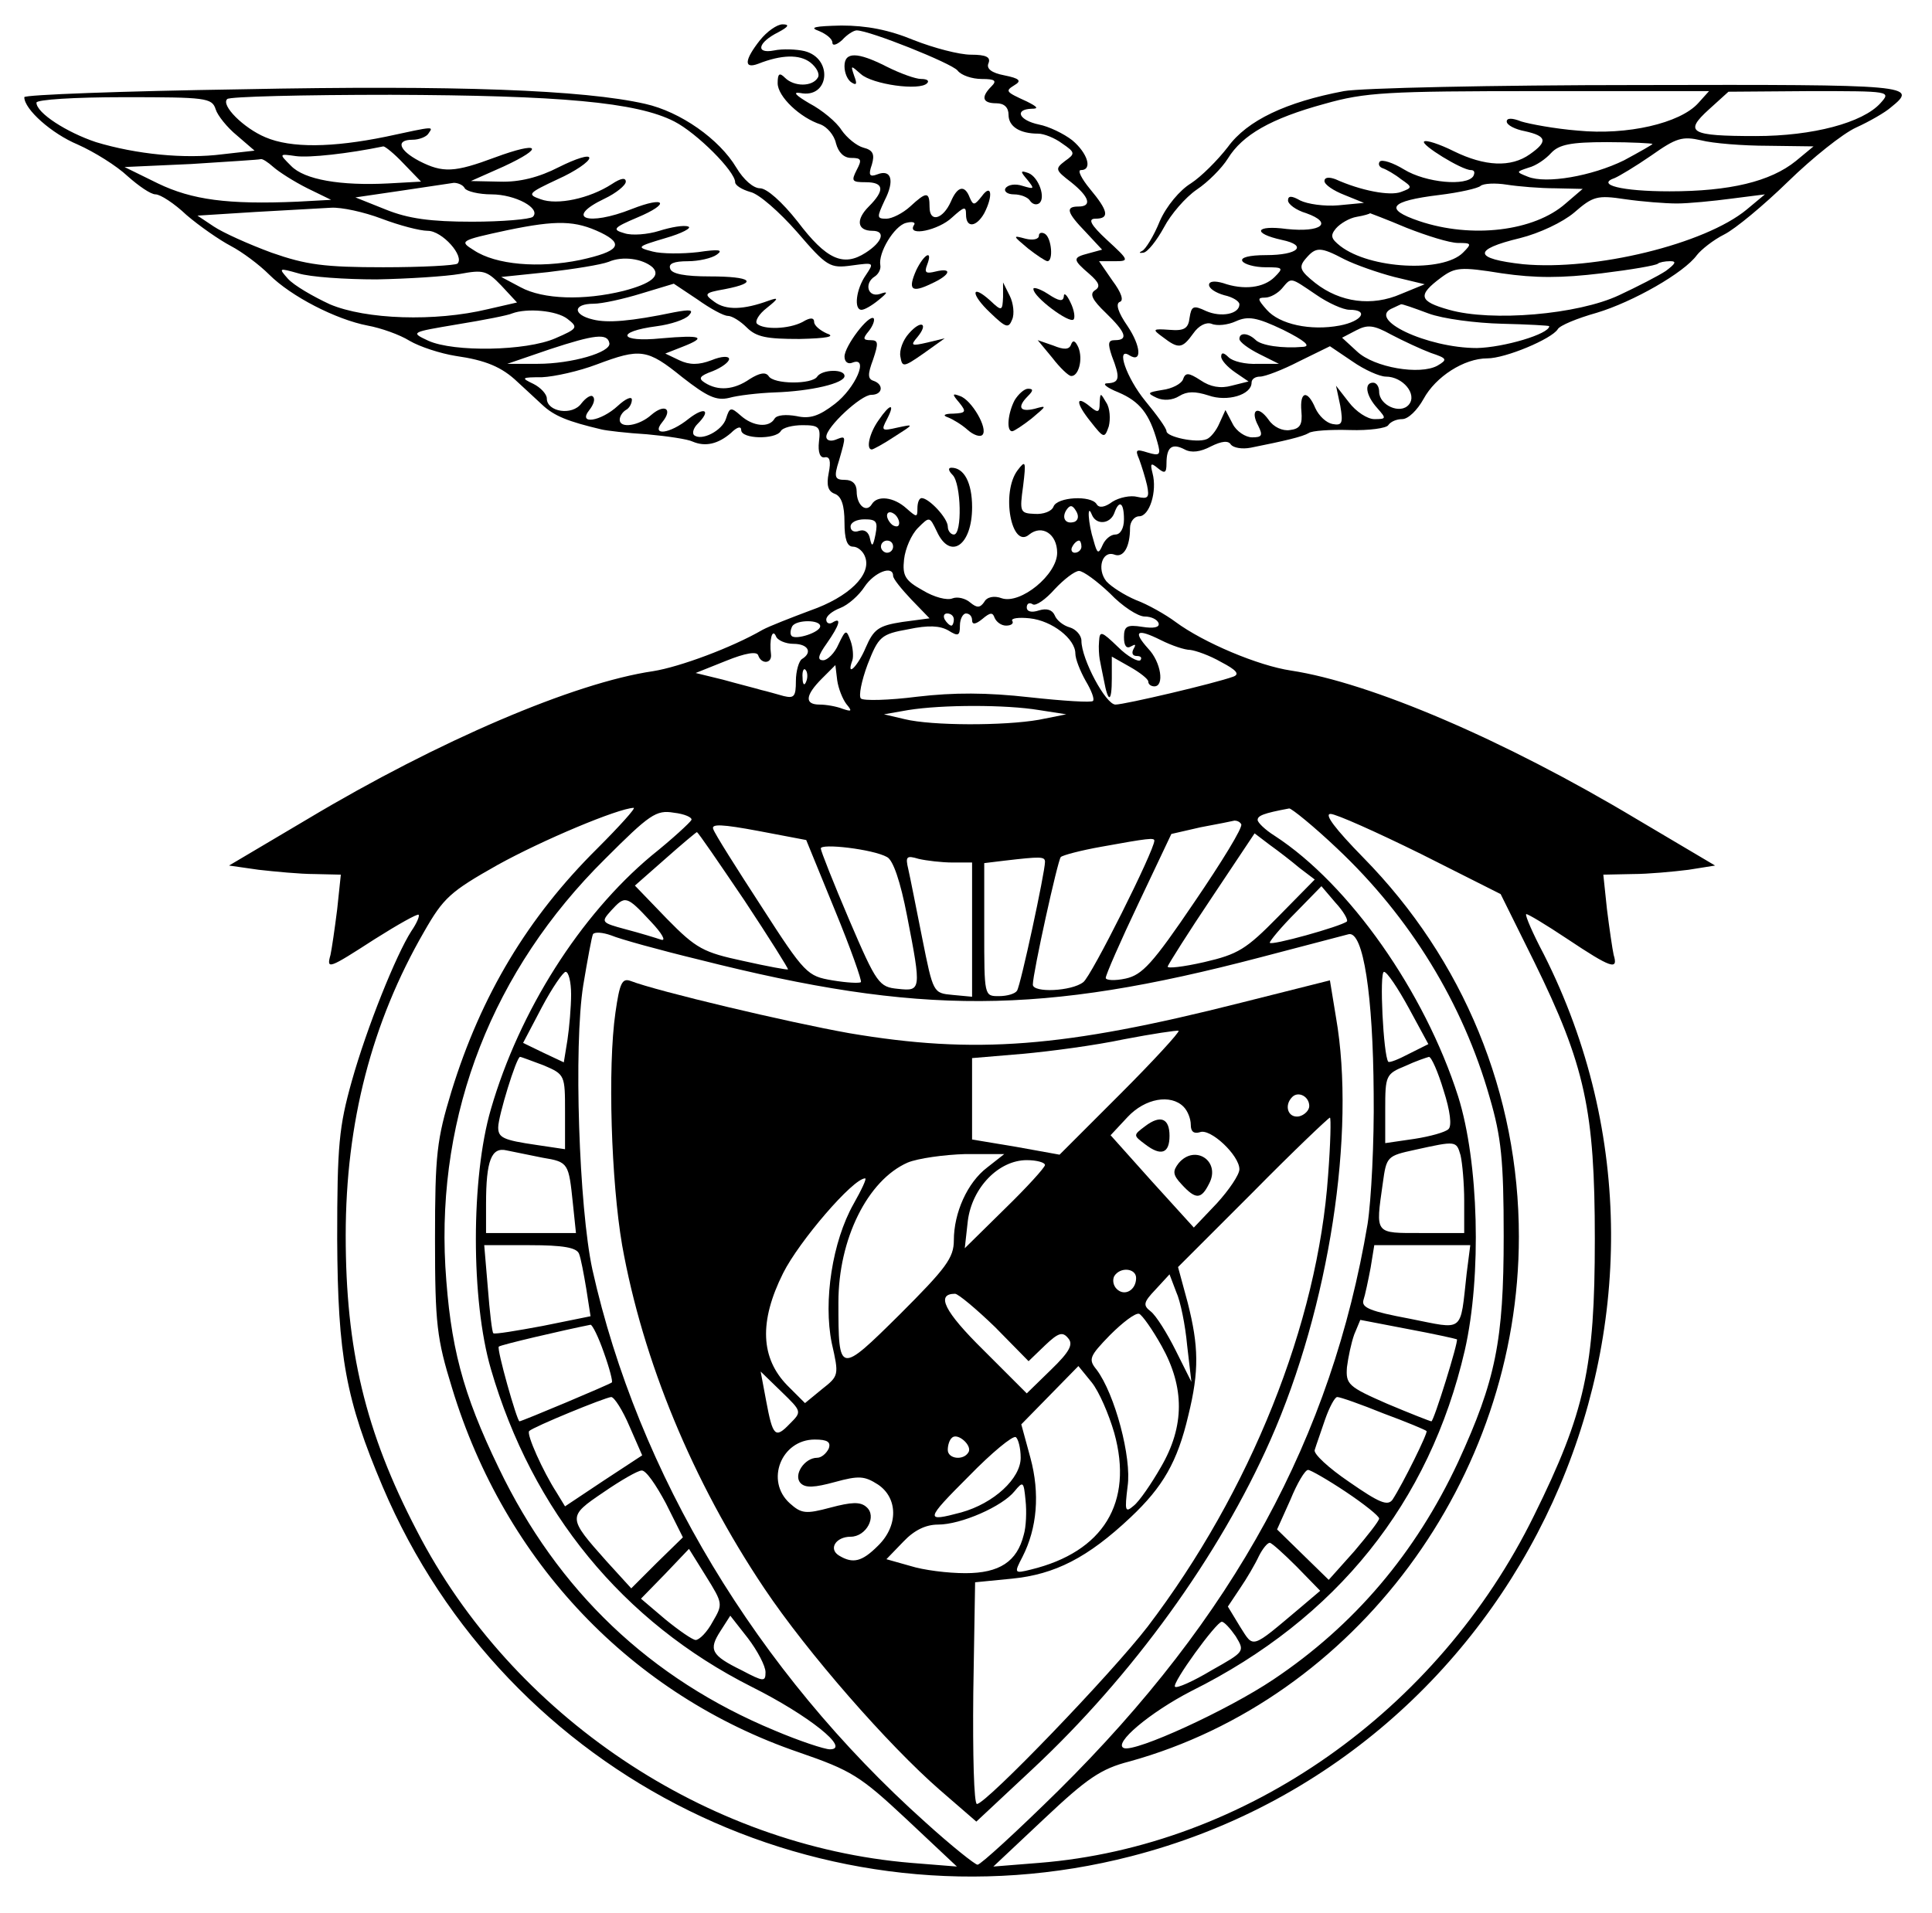
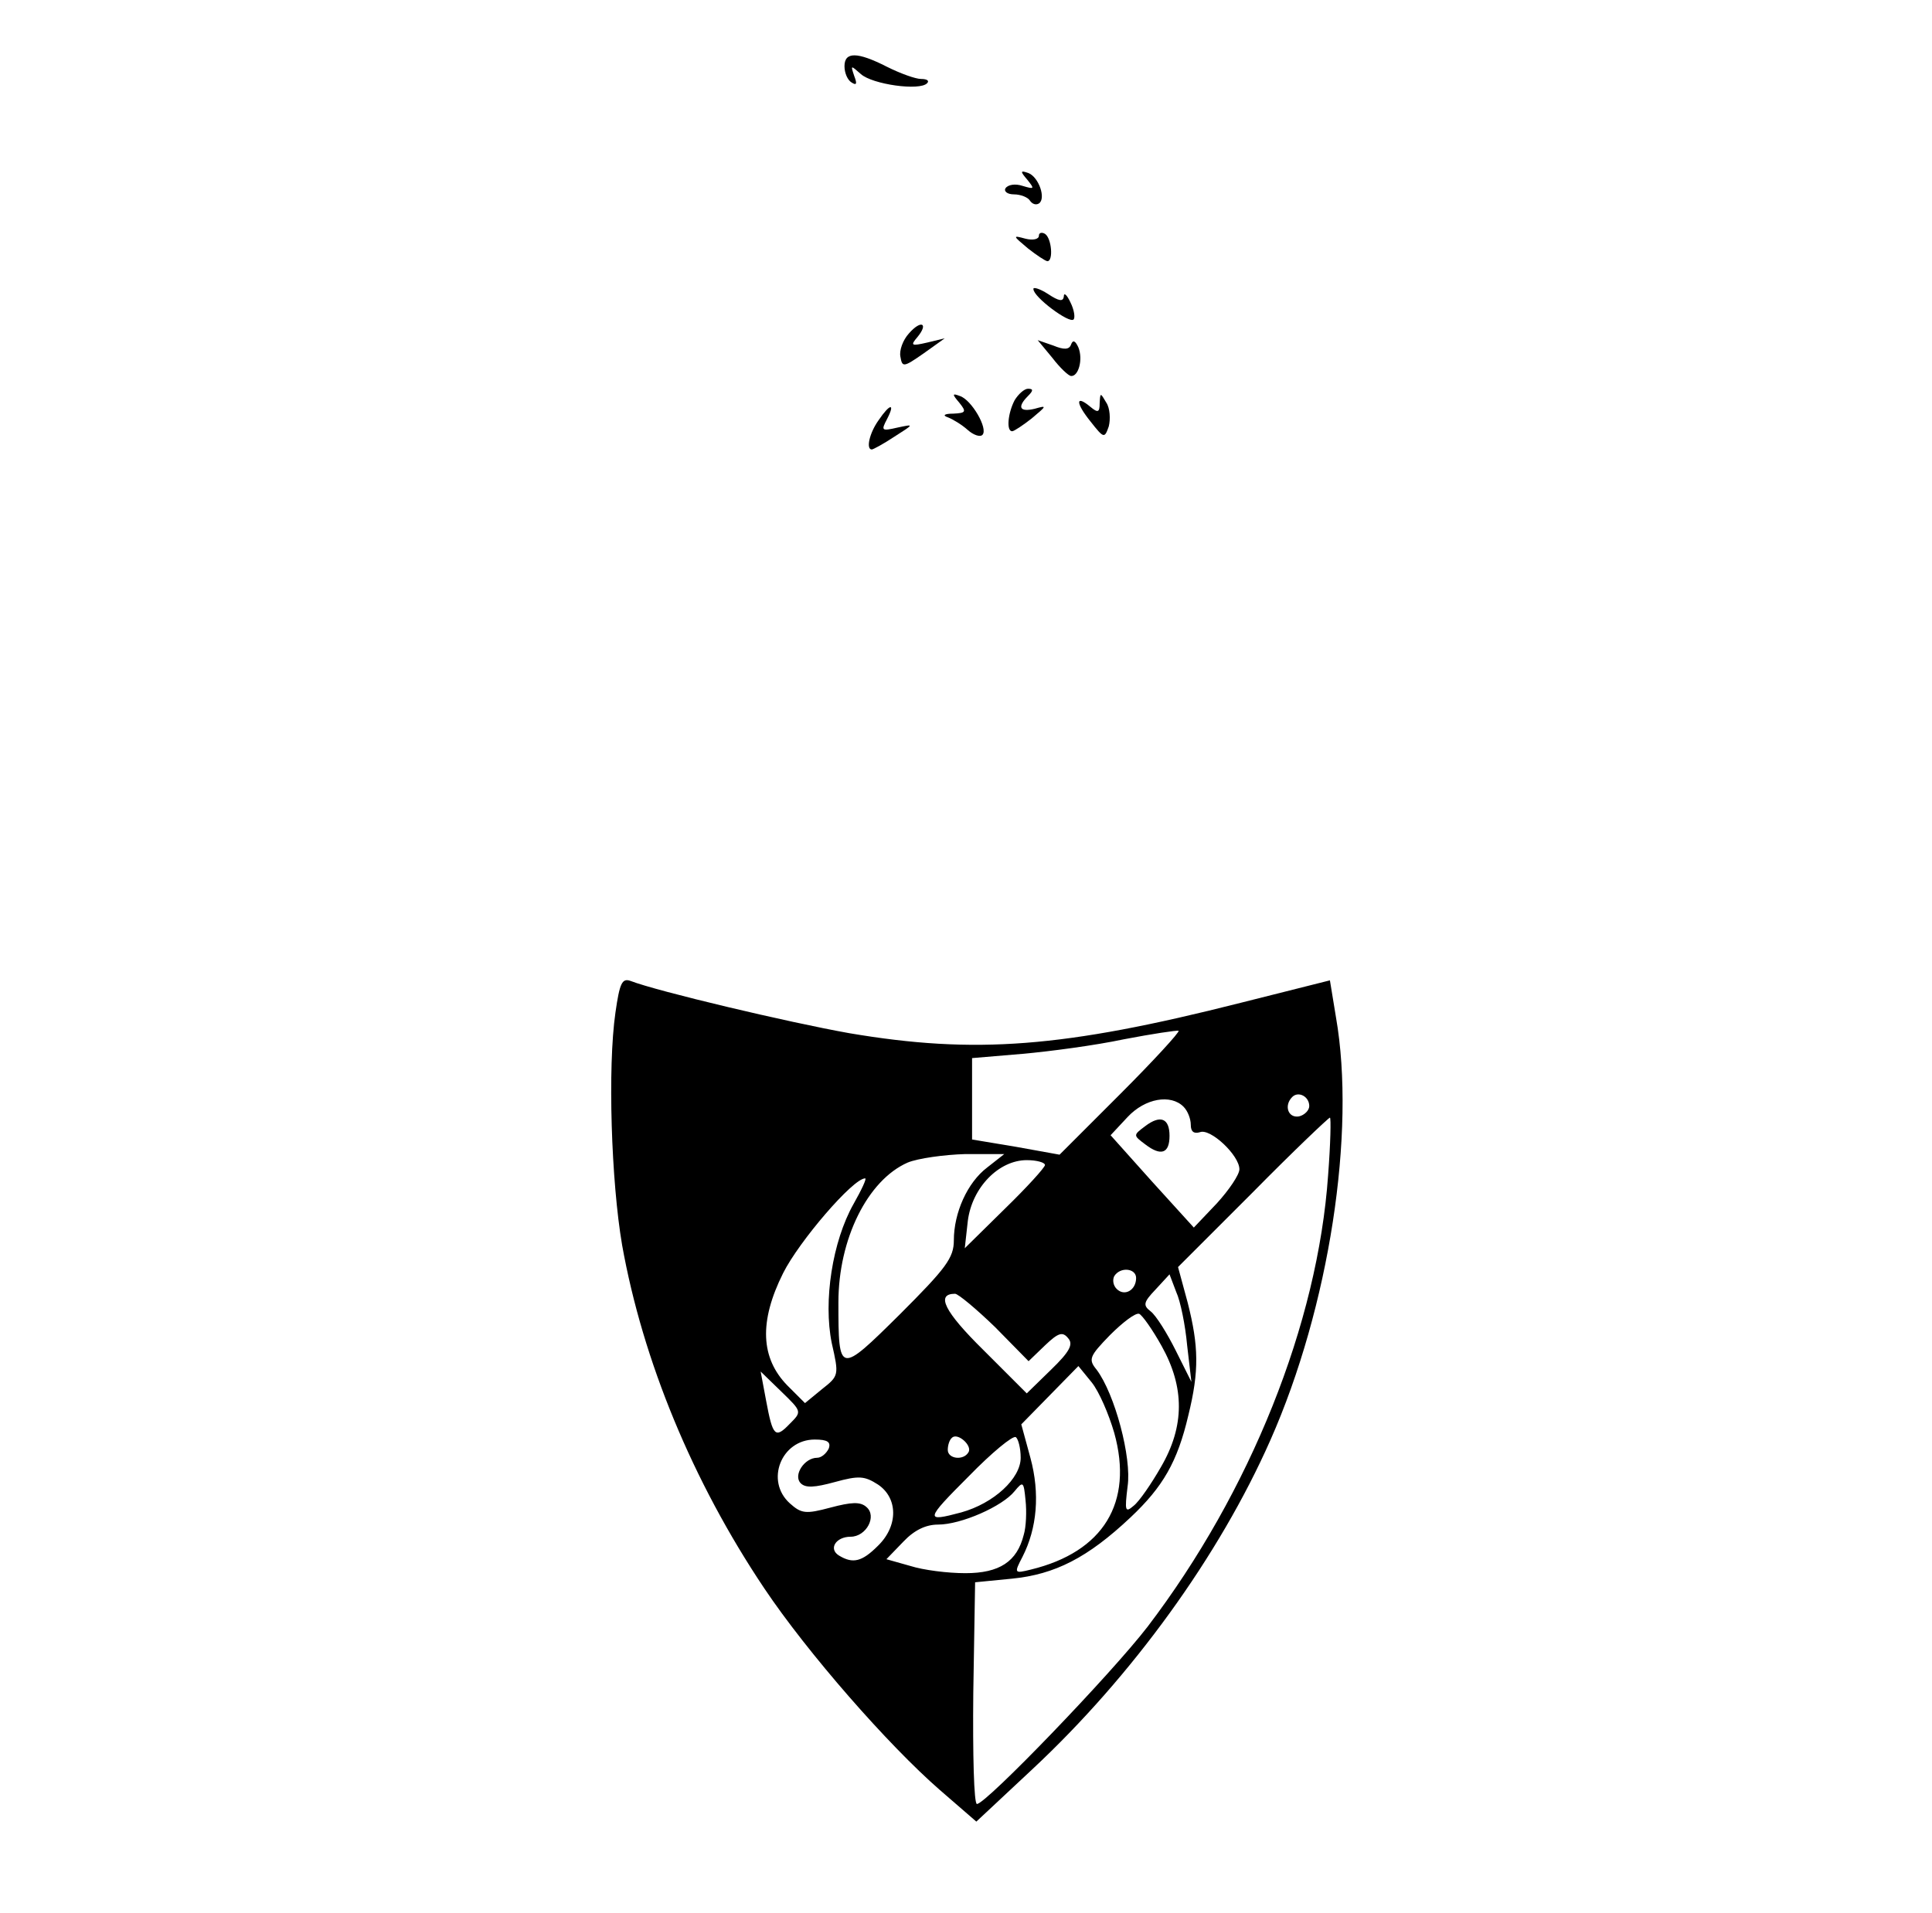
<svg xmlns="http://www.w3.org/2000/svg" version="1.0" width="318pt" height="315pt" viewBox="0 0 318 315" preserveAspectRatio="xMidYMid meet">
  <g transform="translate(0,315) scale(0.1,-0.1)" fill="#000000" stroke="none">
-     <path d="M1251 3084 c-26 -33 -27 -48 -3 -39 38 15 68 16 86 2 10 -8 16 -19 12 -25 -9 -15 -39 -15 -54 0 -9 9 -12 7 -12 -9 0 -22 37 -57 71 -68 10 -4 22 -17 25 -31 4 -15 13 -24 25 -24 17 0 18 -3 9 -20 -9 -18 -8 -20 15 -20 30 0 32 -13 5 -40 -22 -22 -19 -40 6 -40 22 0 17 -18 -11 -36 -37 -24 -65 -11 -112 51 -26 33 -51 55 -62 55 -11 0 -27 14 -39 34 -28 47 -92 92 -150 105 -101 23 -312 31 -664 24 -197 -3 -358 -9 -358 -13 0 -20 45 -60 88 -78 27 -12 64 -35 82 -52 18 -16 38 -30 46 -30 8 0 31 -15 51 -34 21 -18 54 -41 73 -51 19 -10 47 -31 63 -47 36 -36 110 -74 162 -84 22 -4 53 -15 69 -25 17 -10 51 -21 76 -25 49 -7 76 -18 102 -43 10 -9 28 -26 40 -37 20 -19 43 -28 98 -41 8 -2 42 -6 75 -8 33 -3 67 -8 75 -12 21 -9 42 -4 63 14 10 10 17 12 17 5 0 -15 56 -16 65 -2 3 6 20 10 36 10 27 0 30 -3 27 -27 -2 -18 2 -27 9 -26 9 2 11 -6 7 -26 -4 -20 -1 -30 10 -34 11 -4 16 -19 16 -47 0 -27 4 -40 14 -40 8 0 17 -8 20 -17 11 -29 -27 -66 -90 -88 -32 -12 -68 -26 -79 -32 -50 -29 -136 -61 -180 -68 -130 -19 -354 -115 -568 -243 l-130 -77 49 -7 c27 -3 68 -7 92 -7 l43 -1 -6 -57 c-4 -32 -9 -66 -11 -75 -7 -25 -3 -23 73 26 38 24 70 42 72 40 2 -2 -3 -14 -12 -27 -25 -39 -73 -158 -98 -247 -21 -75 -24 -105 -24 -260 1 -193 14 -264 75 -408 204 -480 728 -738 1232 -608 645 166 978 893 679 1485 -18 34 -31 64 -29 66 2 1 32 -17 68 -41 72 -48 84 -52 76 -26 -2 9 -7 43 -11 75 l-6 57 48 1 c26 0 68 4 92 7 l44 7 -130 77 c-217 130 -437 224 -568 244 -54 8 -144 46 -190 80 -16 12 -46 29 -65 36 -19 8 -41 22 -49 31 -16 20 -7 51 13 44 15 -6 26 12 26 44 0 10 7 19 15 19 17 0 30 41 22 71 -4 16 -3 18 9 8 11 -9 14 -8 14 8 0 27 9 34 30 23 11 -6 26 -4 43 5 18 9 29 10 33 3 4 -5 18 -8 33 -5 55 11 85 18 95 24 5 4 36 6 68 5 31 -1 60 3 63 8 4 6 14 10 23 10 10 0 25 15 35 33 20 37 67 67 105 67 30 0 106 32 116 48 3 6 32 18 64 27 60 18 144 66 165 95 7 9 27 25 45 34 18 9 65 48 105 87 40 39 90 79 112 89 22 10 48 25 57 33 46 37 37 38 -415 37 -240 0 -459 -5 -485 -10 -95 -18 -159 -48 -191 -92 -17 -22 -44 -49 -61 -60 -18 -11 -40 -37 -51 -62 -10 -25 -24 -47 -29 -49 -6 -3 -5 -4 2 -3 7 1 22 20 34 42 11 21 35 49 54 62 18 12 41 35 51 51 24 39 71 66 159 90 67 19 102 21 354 21 l279 0 -18 -20 c-30 -33 -117 -53 -198 -45 -38 3 -80 11 -93 15 -15 6 -24 6 -24 0 0 -6 14 -13 30 -16 36 -8 38 -17 8 -38 -31 -22 -74 -20 -125 5 -24 12 -46 19 -49 16 -6 -5 62 -47 77 -47 6 0 7 -4 4 -10 -11 -17 -78 -11 -114 11 -18 11 -36 17 -40 13 -3 -4 -1 -9 5 -11 6 -2 20 -10 30 -18 19 -13 19 -14 0 -21 -18 -7 -66 2 -108 21 -11 4 -18 3 -18 -3 0 -6 15 -16 33 -23 l32 -13 -42 -4 c-23 -2 -51 2 -63 8 -14 8 -20 8 -20 0 0 -6 13 -16 30 -21 45 -16 25 -32 -32 -26 -52 7 -58 -7 -8 -18 43 -9 27 -25 -26 -25 -28 0 -43 -4 -39 -10 3 -5 20 -10 38 -10 29 0 30 -1 15 -16 -18 -18 -51 -22 -85 -10 -14 4 -23 3 -23 -3 0 -6 11 -13 25 -17 14 -3 25 -10 25 -15 0 -16 -30 -22 -55 -11 -21 10 -24 8 -27 -11 -2 -18 -9 -22 -33 -20 -28 2 -29 1 -11 -12 26 -20 32 -19 50 6 9 13 21 19 30 16 9 -4 27 -2 40 4 20 9 34 7 78 -14 36 -18 46 -27 33 -28 -34 -3 -70 2 -79 12 -12 11 -26 12 -26 1 0 -5 15 -16 33 -25 l32 -16 -35 0 c-20 -1 -41 4 -48 11 -8 8 -12 8 -12 1 0 -6 10 -17 23 -26 l22 -15 -28 -7 c-18 -5 -35 -2 -51 9 -20 13 -25 13 -29 1 -3 -7 -18 -15 -34 -17 -24 -4 -26 -5 -9 -13 11 -5 26 -4 37 3 13 8 26 8 48 1 31 -11 71 1 71 21 0 6 6 10 14 10 8 0 37 11 64 25 l51 25 37 -25 c20 -14 45 -25 55 -25 28 0 52 -29 38 -46 -14 -17 -49 -1 -49 21 0 8 -4 15 -10 15 -15 0 -12 -21 7 -42 15 -17 15 -18 -5 -18 -11 0 -30 12 -42 28 l-21 27 7 -33 c5 -29 3 -33 -13 -30 -10 2 -22 13 -28 26 -13 31 -26 28 -23 -5 2 -22 -2 -29 -19 -31 -12 -2 -27 5 -35 17 -18 25 -31 16 -17 -10 8 -16 6 -19 -10 -19 -11 0 -26 10 -32 22 l-12 23 -10 -22 c-5 -12 -15 -24 -21 -26 -17 -7 -66 4 -66 13 0 5 -16 27 -35 50 -31 38 -49 90 -26 75 21 -13 19 15 -3 48 -16 23 -20 37 -13 40 7 2 3 15 -12 35 l-22 32 25 0 c25 0 25 1 -12 35 -27 25 -32 35 -19 35 24 0 21 13 -9 49 -14 17 -21 31 -15 31 20 0 11 28 -14 49 -14 11 -39 23 -55 26 -33 7 -41 25 -12 26 12 0 10 3 -8 12 -35 16 -36 17 -20 27 12 7 8 11 -17 16 -21 4 -30 11 -26 20 4 10 -4 14 -29 14 -19 0 -61 11 -94 24 -41 17 -78 24 -119 24 -44 -1 -54 -3 -37 -9 12 -5 22 -13 22 -19 0 -6 7 -4 16 4 8 9 19 16 24 16 21 0 156 -54 166 -66 6 -8 24 -14 40 -14 22 0 25 -3 16 -12 -18 -18 -15 -28 8 -28 13 0 20 -7 20 -19 0 -19 18 -31 49 -31 9 0 27 -7 39 -16 22 -15 22 -17 5 -29 -17 -13 -16 -15 10 -35 30 -24 35 -40 12 -40 -22 0 -19 -10 12 -42 l27 -29 -22 -6 c-27 -7 -27 -10 1 -34 16 -14 19 -21 9 -27 -9 -6 -4 -16 18 -37 33 -32 38 -45 15 -45 -11 0 -12 -5 -5 -26 14 -36 13 -44 -7 -45 -10 0 -2 -7 18 -15 35 -15 51 -35 64 -82 6 -21 4 -23 -16 -17 -19 6 -21 5 -14 -11 4 -11 10 -30 13 -43 4 -20 2 -23 -16 -19 -11 3 -30 -1 -41 -8 -12 -9 -22 -11 -26 -4 -9 15 -65 12 -71 -4 -3 -8 -17 -13 -31 -12 -24 1 -25 3 -19 46 5 41 4 43 -9 26 -28 -37 -10 -131 19 -106 21 17 46 1 46 -30 0 -36 -60 -85 -91 -75 -13 5 -25 2 -29 -6 -7 -10 -12 -10 -23 -1 -8 7 -21 10 -29 7 -9 -4 -31 2 -49 13 -29 16 -34 24 -31 51 2 18 12 41 23 52 19 19 19 19 31 -6 22 -48 58 -23 58 40 0 40 -13 65 -34 65 -6 0 -5 -5 2 -12 14 -14 16 -98 2 -98 -5 0 -10 6 -10 13 0 14 -31 47 -43 47 -4 0 -7 -7 -7 -17 0 -15 -1 -15 -18 0 -21 19 -48 22 -57 7 -9 -15 -25 -2 -25 21 0 12 -7 19 -19 19 -17 0 -19 4 -10 32 12 42 12 41 -6 34 -8 -3 -15 -1 -15 5 0 16 57 69 74 69 19 0 21 17 4 23 -10 3 -10 11 -1 35 9 27 9 32 -4 32 -13 0 -13 3 -3 15 7 9 10 18 8 21 -8 7 -48 -46 -48 -63 0 -9 6 -13 13 -10 28 11 5 -42 -29 -68 -26 -20 -41 -25 -63 -20 -17 3 -32 2 -36 -4 -9 -16 -36 -13 -56 5 -16 14 -18 14 -24 -5 -6 -20 -41 -38 -53 -27 -3 4 0 12 6 18 23 23 12 29 -14 9 -32 -26 -63 -29 -44 -6 18 22 4 31 -18 12 -20 -18 -52 -23 -52 -8 0 6 5 13 10 16 6 3 10 11 10 17 0 6 -10 2 -23 -10 -28 -26 -67 -32 -47 -7 7 9 10 18 6 22 -3 4 -12 -2 -19 -11 -15 -21 -57 -14 -57 8 0 7 -10 18 -22 24 -21 10 -20 11 14 11 21 1 61 10 90 21 72 27 83 26 141 -21 41 -32 56 -39 77 -34 14 4 48 8 75 9 60 2 115 15 115 27 0 12 -37 11 -45 -1 -8 -13 -72 -13 -80 1 -5 7 -15 5 -31 -5 -26 -18 -52 -20 -74 -6 -11 7 -9 11 13 19 15 6 27 15 27 20 0 5 -12 5 -29 -2 -21 -8 -36 -8 -53 0 l-23 11 28 11 c41 16 33 20 -35 14 -69 -7 -76 11 -7 20 23 3 47 11 53 18 8 9 3 10 -24 5 -72 -15 -110 -18 -134 -12 -34 8 -33 26 1 26 14 0 50 8 79 17 l53 16 39 -26 c21 -15 43 -27 50 -27 7 0 21 -9 31 -19 16 -16 33 -19 87 -19 45 1 60 4 45 9 -11 5 -21 13 -21 19 0 7 -6 8 -19 0 -23 -12 -64 -13 -75 -3 -4 4 3 16 16 26 20 16 20 18 3 12 -41 -15 -70 -16 -89 -2 -18 13 -17 15 17 21 57 11 44 21 -25 21 -40 0 -63 4 -65 13 -3 8 6 12 29 12 18 0 40 5 48 11 11 8 3 9 -31 4 -26 -3 -60 -3 -75 1 -27 7 -26 8 21 22 28 8 44 17 38 19 -7 3 -29 -1 -48 -7 -19 -6 -45 -8 -57 -4 -21 6 -19 9 21 26 55 23 47 36 -9 14 -73 -29 -112 -15 -45 17 19 9 35 22 35 28 0 7 -8 6 -23 -4 -37 -24 -90 -35 -117 -25 -23 8 -21 10 28 33 29 13 52 29 52 35 0 6 -22 -1 -50 -15 -33 -17 -65 -25 -97 -24 l-48 1 54 24 c69 32 59 42 -14 15 -67 -25 -86 -26 -125 -6 -34 18 -39 35 -11 35 11 0 23 5 26 10 8 12 13 13 -70 -5 -88 -18 -156 -19 -198 -1 -36 15 -74 53 -63 63 3 4 124 7 269 7 278 -1 405 -12 467 -44 37 -19 100 -82 100 -100 0 -5 11 -12 25 -16 14 -3 48 -33 77 -66 49 -57 54 -60 90 -55 37 5 37 5 23 -16 -16 -23 -20 -57 -7 -57 5 0 17 7 28 16 16 13 16 15 2 10 -20 -6 -26 18 -8 29 6 4 10 12 9 18 -4 21 23 65 42 70 11 3 17 1 13 -4 -11 -19 41 -8 63 13 20 18 23 19 23 5 0 -23 17 -21 30 2 15 29 12 50 -4 28 -12 -15 -14 -16 -20 -2 -8 21 -20 19 -31 -7 -13 -29 -35 -35 -35 -9 0 26 -5 26 -32 1 -12 -11 -30 -20 -39 -20 -16 0 -16 2 -3 30 17 33 11 52 -12 43 -13 -5 -15 -1 -9 16 5 17 2 24 -14 28 -11 3 -27 16 -36 29 -8 13 -32 33 -53 44 -22 13 -28 19 -15 17 48 -10 55 57 7 69 -13 3 -36 4 -50 1 -31 -6 -27 13 7 30 17 9 19 13 7 13 -9 0 -26 -12 -37 -26z m1844 -104 c-29 -32 -111 -54 -205 -54 -108 0 -119 6 -77 44 l32 29 134 1 c133 0 134 0 116 -20z m-2740 -10 c3 -10 19 -30 35 -43 l29 -25 -53 -6 c-62 -8 -142 0 -208 20 -48 16 -98 48 -98 65 0 5 62 9 144 9 135 0 145 -1 151 -20z m2555 -60 l75 -1 -29 -24 c-42 -34 -109 -50 -208 -50 -79 0 -122 11 -90 22 7 3 34 19 60 37 41 29 51 32 82 25 19 -5 69 -9 110 -9z m-190 3 c0 -1 -21 -13 -47 -27 -53 -26 -128 -39 -158 -27 -20 8 -20 8 1 15 12 3 28 14 37 24 13 14 32 18 92 18 41 0 75 -2 75 -3z m-2056 -32 l29 -30 -54 -3 c-78 -4 -138 6 -160 29 -20 20 -20 20 8 16 22 -3 86 4 144 16 3 0 18 -12 33 -28z m-214 -6 c9 -8 34 -24 56 -35 l39 -19 -55 -3 c-115 -5 -174 3 -230 30 l-55 27 110 5 c61 4 112 7 114 8 3 1 12 -5 21 -13z m315 -35 c3 -5 23 -10 44 -10 39 0 82 -23 68 -37 -5 -4 -50 -8 -100 -8 -68 0 -105 5 -142 20 l-50 20 75 11 c41 6 80 12 87 13 6 0 15 -3 18 -9z m1795 0 l45 -1 -28 -24 c-52 -46 -155 -58 -241 -29 -59 20 -49 33 33 43 33 4 64 11 68 15 5 4 24 5 43 2 19 -3 55 -6 80 -6z m200 -25 c19 0 60 4 90 8 l55 7 -30 -25 c-69 -57 -250 -101 -368 -90 -82 9 -84 24 -5 43 32 8 70 26 89 42 31 27 38 29 84 22 28 -4 66 -7 85 -7z m-2132 -25 c29 -11 63 -20 76 -20 24 0 61 -42 49 -54 -4 -3 -58 -6 -122 -6 -97 0 -127 4 -184 24 -38 14 -80 33 -95 43 l-27 18 95 6 c52 3 109 6 125 7 17 1 54 -7 83 -18z m1687 -15 c33 -13 71 -25 85 -25 22 0 23 -1 8 -16 -33 -33 -153 -27 -202 11 -15 12 -17 17 -7 29 7 8 22 17 34 19 12 2 22 5 22 6 0 0 27 -10 60 -24z m-1326 -8 c39 -19 30 -31 -34 -45 -68 -14 -139 -8 -175 16 -24 15 -24 16 55 33 82 17 112 16 154 -4z m1224 -44 c18 -9 55 -22 82 -29 l50 -12 -39 -16 c-48 -21 -100 -14 -141 18 -25 20 -28 26 -16 40 17 20 24 20 64 -1z m-1139 -13 c14 -14 -2 -27 -48 -39 -65 -16 -132 -14 -169 6 l-32 17 77 8 c42 5 87 12 100 17 23 10 56 5 72 -9z m1668 -6 c-12 -8 -47 -26 -77 -40 -68 -32 -210 -44 -280 -24 -50 14 -52 24 -13 53 23 17 32 18 100 7 55 -8 98 -8 164 0 49 6 90 13 93 16 2 2 11 4 20 4 11 0 9 -4 -7 -16z m-2122 -14 c52 1 114 5 137 9 38 7 44 6 68 -19 l26 -28 -48 -11 c-87 -21 -201 -17 -260 8 -28 13 -59 31 -69 42 -16 18 -15 18 17 9 19 -6 77 -10 129 -10z m1546 -25 c20 -14 45 -25 55 -25 33 0 21 -19 -16 -26 -48 -9 -99 2 -120 26 -15 17 -16 20 -3 20 9 0 21 7 28 15 16 19 13 19 56 -10z m185 -31 c24 -9 79 -16 121 -17 43 -1 78 -3 78 -4 0 -13 -75 -35 -119 -36 -82 0 -184 48 -138 66 6 3 13 6 13 6 1 1 21 -6 45 -15z m-1417 -9 c18 -14 17 -16 -20 -32 -48 -21 -167 -23 -209 -4 -30 14 -29 14 48 27 43 7 84 15 90 18 24 9 73 5 91 -9z m1421 -56 c27 -9 28 -11 11 -21 -29 -16 -104 -3 -132 23 l-25 23 23 12 c19 10 29 9 58 -7 19 -10 49 -24 65 -30z m-1352 16 c3 -15 -62 -34 -118 -34 l-50 0 70 24 c73 24 95 27 98 10z m766 -294 c-15 -5 -22 6 -14 19 6 9 10 9 16 -1 5 -8 4 -15 -2 -18z m81 4 c0 -15 -6 -25 -14 -25 -8 0 -17 -8 -21 -17 -7 -16 -9 -15 -15 7 -9 28 -11 63 -3 43 7 -18 30 -16 37 2 8 23 16 18 16 -10z m-370 -6 c0 -6 -4 -7 -10 -4 -5 3 -10 11 -10 16 0 6 5 7 10 4 6 -3 10 -11 10 -16z m-39 -19 c-4 -20 -6 -21 -9 -7 -2 11 -9 16 -18 13 -8 -3 -14 0 -14 7 0 7 10 12 23 12 20 0 22 -4 18 -25z m29 -20 c0 -5 -4 -10 -10 -10 -5 0 -10 5 -10 10 0 6 5 10 10 10 6 0 10 -4 10 -10z m310 0 c0 -5 -5 -10 -11 -10 -5 0 -7 5 -4 10 3 6 8 10 11 10 2 0 4 -4 4 -10z m-310 -48 c0 -5 14 -22 30 -39 l30 -31 -45 -6 c-39 -6 -47 -12 -60 -42 -13 -31 -33 -51 -22 -21 2 6 1 21 -3 32 -7 19 -8 19 -20 -6 -6 -14 -18 -26 -25 -26 -10 0 -9 7 6 28 21 30 25 44 9 34 -5 -3 -10 -1 -10 5 0 6 10 14 23 19 13 5 31 21 40 35 16 24 47 36 47 18z m357 -29 c20 -21 46 -38 57 -38 11 0 21 -5 23 -11 2 -7 -8 -9 -27 -6 -25 4 -30 1 -30 -17 0 -14 4 -20 12 -15 7 4 8 3 4 -4 -4 -7 -2 -12 5 -12 7 0 9 -3 6 -7 -4 -3 -21 6 -37 22 -27 26 -30 27 -31 9 -1 -10 0 -23 1 -29 1 -5 4 -21 7 -35 7 -38 13 -37 13 3 l0 36 30 -17 c16 -9 30 -20 30 -24 0 -5 5 -8 10 -8 17 0 11 40 -10 62 -26 29 -19 34 21 14 18 -9 39 -16 48 -16 9 -1 32 -9 51 -20 25 -13 31 -20 20 -24 -30 -11 -179 -46 -194 -46 -16 0 -56 75 -56 105 0 9 -9 19 -19 22 -11 3 -22 12 -25 20 -4 9 -13 12 -26 8 -12 -4 -20 -2 -20 5 0 6 4 9 10 5 5 -3 21 8 36 25 15 16 33 30 40 30 7 0 30 -17 51 -37z m-257 -43 c0 -5 -2 -10 -4 -10 -3 0 -8 5 -11 10 -3 6 -1 10 4 10 6 0 11 -4 11 -10z m30 -1 c0 -8 6 -7 17 2 13 11 17 11 20 2 3 -7 11 -13 19 -13 9 0 13 4 10 8 -2 4 10 6 29 4 37 -4 75 -34 75 -58 0 -9 8 -29 17 -45 9 -15 15 -30 12 -33 -2 -3 -49 0 -104 6 -71 8 -125 8 -185 1 -47 -6 -89 -7 -93 -3 -4 4 1 29 11 56 18 46 22 50 67 58 33 7 52 6 66 -2 16 -10 19 -9 19 8 0 11 5 20 10 20 6 0 10 -5 10 -11z m-250 -10 c0 -10 -40 -23 -47 -16 -3 3 -2 10 1 16 7 11 46 11 46 0z m-44 -29 c24 0 32 -14 14 -25 -5 -3 -10 -20 -10 -36 0 -26 -3 -29 -20 -25 -11 3 -28 8 -37 10 -10 3 -38 10 -63 17 l-45 11 50 20 c32 13 51 16 53 9 5 -15 23 -14 21 2 -3 23 2 43 8 30 2 -7 16 -13 29 -13z m21 -62 c-3 -8 -6 -5 -6 6 -1 11 2 17 5 13 3 -3 4 -12 1 -19z m66 -37 c10 -12 9 -13 -6 -8 -10 4 -27 7 -38 7 -25 0 -24 15 4 43 l22 22 3 -25 c2 -14 9 -31 15 -39z m317 -10 l45 -7 -45 -9 c-57 -10 -176 -10 -221 1 l-34 8 40 7 c56 9 161 9 215 0z m-727 -228 c-114 -113 -191 -241 -240 -400 -24 -79 -27 -103 -27 -243 0 -140 3 -164 28 -245 87 -287 296 -506 571 -600 87 -30 101 -39 177 -110 l83 -78 -75 6 c-337 28 -657 242 -814 547 -85 163 -117 299 -117 486 0 186 43 351 129 500 32 56 43 66 121 110 74 41 198 93 224 94 4 0 -23 -30 -60 -67z m155 47 c-2 -4 -31 -31 -66 -59 -117 -98 -217 -255 -264 -417 -33 -113 -33 -315 0 -428 68 -234 217 -416 429 -523 94 -47 164 -103 129 -103 -9 0 -51 14 -91 31 -205 85 -357 230 -454 432 -60 124 -80 201 -88 332 -14 252 78 488 263 671 73 73 84 81 113 76 18 -2 31 -8 29 -12z m1063 -47 c120 -113 207 -255 251 -410 19 -65 23 -103 23 -228 0 -172 -13 -237 -75 -372 -70 -150 -171 -269 -304 -358 -76 -51 -227 -120 -246 -113 -19 7 43 59 111 94 239 119 392 310 450 561 28 123 23 310 -11 418 -55 172 -179 349 -302 429 -16 10 -28 22 -28 26 0 7 9 11 52 19 4 0 40 -29 79 -66z m138 -9 l131 -66 55 -111 c84 -171 100 -245 100 -457 0 -211 -16 -285 -100 -455 -158 -322 -475 -545 -815 -572 l-75 -6 84 79 c70 66 93 82 140 94 372 103 641 465 641 864 0 235 -91 456 -256 624 -46 47 -65 72 -54 72 9 0 76 -30 149 -66z m-965 -92 c26 -63 45 -117 43 -119 -3 -2 -23 -1 -47 3 -41 7 -45 10 -117 122 -41 63 -77 120 -79 127 -4 9 15 8 74 -3 l79 -15 47 -115z m669 141 c3 -5 -32 -62 -77 -128 -69 -102 -86 -120 -113 -126 -18 -4 -33 -3 -33 1 0 5 24 60 54 123 l54 114 48 11 c27 5 52 10 56 11 4 0 9 -2 11 -6z m-818 -125 c41 -62 73 -113 72 -114 -1 -1 -34 5 -74 14 -65 14 -77 20 -125 69 l-53 55 50 44 c27 24 51 44 52 44 2 0 36 -50 78 -112z m914 53 l25 -19 -60 -61 c-53 -54 -66 -62 -122 -75 -35 -8 -62 -11 -60 -7 2 5 34 56 73 114 l70 105 25 -19 c14 -10 36 -27 49 -38z m-239 45 c0 -16 -104 -224 -117 -233 -19 -15 -83 -18 -83 -4 0 19 41 205 46 210 3 3 33 11 67 17 77 14 87 15 87 10z m-440 -27 c10 -5 22 -40 33 -97 24 -123 23 -124 -15 -120 -31 3 -35 8 -80 113 -26 61 -47 114 -47 118 -1 9 86 -1 109 -14z m108 -9 l32 0 0 -111 0 -110 -32 3 c-32 3 -32 3 -50 93 -10 50 -20 101 -23 114 -5 21 -3 23 17 17 13 -3 38 -6 56 -6z m152 1 c0 -17 -40 -203 -46 -212 -3 -5 -16 -9 -30 -9 -24 0 -24 0 -24 109 l0 110 33 4 c60 7 67 7 67 -2z m497 -98 c-9 -8 -127 -41 -127 -35 0 3 19 26 43 50 l42 43 23 -27 c13 -14 21 -28 19 -31z m-1146 0 c19 -20 26 -33 17 -30 -9 3 -35 11 -58 17 -41 11 -41 12 -24 31 23 25 25 25 65 -18z m80 -63 c364 -92 562 -91 924 4 72 19 137 36 145 38 24 5 40 -101 41 -262 1 -80 -4 -176 -10 -215 -59 -351 -220 -647 -509 -933 -68 -67 -128 -122 -133 -122 -4 0 -43 31 -86 70 -278 249 -473 574 -548 910 -22 102 -31 368 -15 468 7 42 14 80 16 84 3 4 16 3 30 -2 14 -6 79 -24 145 -40z m-211 -57 c0 -21 -3 -55 -6 -75 l-6 -37 -34 16 -33 16 31 59 c17 32 35 58 39 58 5 0 9 -17 9 -37z m1379 -23 l32 -59 -32 -16 c-17 -9 -32 -15 -34 -13 -8 10 -15 148 -7 148 5 0 23 -27 41 -60z m-1424 -94 c35 -15 35 -16 35 -77 l0 -61 -47 7 c-55 8 -63 12 -63 29 0 18 30 116 36 116 2 0 20 -7 39 -14z m1481 -41 c11 -34 14 -59 8 -64 -5 -5 -30 -12 -56 -16 l-48 -7 0 56 c0 55 1 58 33 71 17 8 35 14 39 15 4 0 15 -25 24 -55z m28 -107 c3 -13 6 -47 6 -75 l0 -53 -70 0 c-78 0 -76 -3 -64 82 6 44 7 45 53 55 68 15 68 15 75 -9z m-1511 -4 c43 -7 43 -9 50 -76 l5 -48 -74 0 -74 0 0 48 c0 72 9 94 34 88 11 -2 38 -8 59 -12z m60 -158 c3 -7 8 -34 12 -58 l7 -45 -79 -16 c-43 -8 -79 -14 -81 -12 -2 1 -6 35 -9 74 l-6 71 75 0 c55 0 77 -4 81 -14z m1461 -33 c-11 -99 -3 -92 -94 -74 -64 12 -79 18 -76 30 3 9 8 33 12 54 l6 37 79 0 79 0 -6 -47z m-16 -108 c3 -3 -38 -135 -42 -135 -2 0 -35 13 -73 29 -64 28 -68 32 -66 60 2 16 7 40 12 54 l10 24 78 -15 c43 -8 79 -16 81 -17z m-1404 -22 c9 -25 15 -48 13 -49 -3 -3 -148 -64 -152 -64 -4 0 -38 120 -34 123 3 3 106 27 151 36 3 0 13 -20 22 -46z m42 -121 l21 -48 -64 -42 -63 -42 -14 23 c-22 34 -50 96 -45 101 7 7 124 55 135 56 5 0 19 -22 30 -48z m1241 21 c38 -14 69 -27 71 -29 3 -2 -39 -87 -56 -113 -8 -11 -22 -5 -71 29 -34 23 -60 47 -57 53 2 7 10 29 17 50 7 20 16 37 20 37 5 0 39 -12 76 -27z m-1181 -148 l28 -56 -43 -42 -42 -42 -41 45 c-64 72 -64 73 -5 113 29 20 57 36 63 36 7 1 24 -24 40 -54z m1119 19 c30 -20 55 -40 55 -44 0 -4 -19 -28 -41 -54 l-42 -47 -42 41 -43 42 22 49 c11 27 24 49 29 49 4 0 32 -16 62 -36z m-81 -123 l39 -40 -33 -28 c-82 -69 -76 -67 -99 -31 l-20 33 20 30 c11 16 25 40 31 53 6 12 14 22 18 22 3 0 23 -18 44 -39z m-961 -91 c-9 -17 -22 -30 -28 -30 -5 0 -28 16 -50 34 l-40 34 40 41 39 41 28 -45 c28 -45 28 -46 11 -75z m87 -83 c0 -16 -3 -16 -39 3 -51 25 -55 34 -35 65 l16 25 29 -37 c16 -21 29 -46 29 -56z m774 59 c15 -25 15 -25 -40 -56 -30 -18 -57 -30 -60 -27 -6 5 68 107 77 107 4 0 14 -11 23 -24z" />
    <path d="M1013 1483 c-13 -90 -7 -278 11 -383 34 -190 116 -389 234 -565 71 -106 204 -258 289 -332 l60 -52 92 86 c165 154 308 352 392 542 97 219 141 507 108 696 l-10 61 -147 -37 c-292 -74 -437 -85 -644 -50 -101 18 -316 69 -360 86 -14 5 -18 -3 -25 -52z m831 -134 l-100 -100 -72 13 -72 12 0 67 0 67 83 7 c45 4 120 14 167 24 47 9 87 15 90 14 2 -2 -41 -49 -96 -104z m311 -20 c0 -7 -8 -15 -17 -17 -18 -3 -25 18 -11 32 10 10 28 1 28 -15z m-207 -1 c7 -7 12 -20 12 -30 0 -11 5 -15 15 -12 17 7 65 -38 65 -61 0 -9 -17 -34 -37 -56 l-38 -40 -69 76 -68 76 28 30 c29 31 71 38 92 17z m238 -113 c-17 -244 -128 -521 -297 -743 -60 -78 -266 -292 -281 -292 -5 0 -7 82 -6 183 l3 182 61 6 c70 7 124 34 195 101 53 50 77 91 95 168 18 73 17 114 -1 185 l-16 59 123 123 c67 68 125 123 127 123 2 0 1 -43 -3 -95z m-561 13 c-33 -25 -55 -75 -55 -120 0 -29 -13 -46 -89 -122 -100 -99 -101 -99 -101 20 0 104 48 201 114 230 17 7 60 13 95 14 l64 0 -28 -22z m95 4 c0 -4 -30 -37 -66 -72 l-66 -65 5 45 c7 55 51 100 97 100 17 0 30 -4 30 -8z m-315 -64 c-35 -62 -50 -160 -36 -229 12 -53 12 -54 -16 -76 l-28 -23 -29 29 c-44 45 -47 105 -7 185 26 52 115 156 135 156 3 0 -6 -19 -19 -42z m465 -122 c0 -20 -19 -31 -32 -18 -6 6 -7 15 -4 21 10 16 36 13 36 -3z m84 -111 l7 -60 -26 52 c-14 28 -32 57 -41 64 -13 10 -12 15 8 36 l23 25 11 -29 c7 -15 15 -55 18 -88z m-316 30 l55 -56 27 26 c22 21 29 23 38 12 9 -10 3 -22 -28 -52 l-40 -39 -71 71 c-65 64 -79 93 -47 93 5 0 35 -25 66 -55z m274 -31 c38 -68 38 -132 -1 -199 -16 -28 -36 -57 -45 -64 -14 -12 -15 -9 -10 32 7 47 -21 152 -51 192 -14 17 -12 22 22 57 21 21 42 37 48 35 5 -2 22 -26 37 -53z m-78 -143 c32 -115 -18 -196 -137 -225 -28 -7 -28 -6 -14 21 24 47 29 104 13 163 l-15 55 47 48 47 48 22 -27 c12 -15 28 -52 37 -83z m-534 15 c-24 -25 -28 -21 -39 38 l-9 48 34 -33 c34 -33 34 -33 14 -53z m294 -47 c-8 -14 -34 -11 -34 4 0 8 3 17 7 20 9 9 34 -13 27 -24z m86 -9 c0 -34 -44 -75 -98 -90 -60 -16 -60 -13 13 60 37 38 72 67 77 64 4 -3 8 -18 8 -34z m-316 15 c-4 -8 -12 -15 -19 -15 -21 0 -40 -29 -27 -42 8 -8 23 -7 56 2 40 11 49 10 71 -4 33 -22 34 -68 0 -101 -26 -26 -41 -30 -64 -16 -18 11 -5 31 19 31 26 0 44 34 26 49 -10 9 -25 8 -59 -1 -41 -11 -48 -10 -67 7 -41 37 -14 105 41 105 21 0 27 -4 23 -15z m321 -142 c-11 -44 -40 -63 -96 -63 -29 0 -69 5 -91 12 l-39 11 28 29 c18 19 37 28 57 28 38 0 106 30 126 55 14 17 15 16 18 -15 2 -18 1 -44 -3 -57z" />
    <path d="M1885 1296 c-20 -15 -20 -15 0 -30 26 -20 40 -15 40 14 0 29 -15 35 -40 16z" />
-     <path d="M1940 1235 c-10 -13 -10 -19 5 -35 23 -25 32 -25 45 1 20 37 -23 66 -50 34z" />
    <path d="M1390 3041 c0 -11 5 -23 12 -27 8 -5 9 -2 4 11 -6 18 -6 18 11 3 19 -17 97 -28 109 -15 4 4 0 7 -10 7 -9 0 -34 9 -56 20 -49 25 -70 25 -70 1z" />
    <path d="M1691 2854 c12 -15 12 -16 -8 -10 -12 4 -24 2 -28 -4 -3 -5 3 -10 14 -10 11 0 23 -5 26 -10 4 -6 10 -8 15 -5 12 8 0 43 -17 50 -14 5 -14 3 -2 -11z" />
    <path d="M1710 2762 c0 -6 -10 -8 -22 -5 -22 6 -21 5 4 -16 14 -11 29 -21 32 -21 10 0 7 38 -4 45 -5 3 -10 2 -10 -3z" />
-     <path d="M1508 2705 c-14 -32 -8 -38 25 -22 31 14 36 27 7 20 -16 -4 -19 -2 -14 11 10 26 -5 18 -18 -9z" />
-     <path d="M1651 2661 c-1 -23 -2 -24 -21 -6 -32 29 -33 11 0 -20 26 -25 30 -26 36 -11 4 9 2 27 -4 39 l-11 22 0 -24z" />
    <path d="M1701 2674 c0 -13 59 -57 66 -50 3 3 1 16 -5 28 -6 13 -11 17 -11 10 -1 -9 -8 -8 -26 4 -14 9 -25 12 -24 8z" />
    <path d="M1496 2601 c-10 -11 -16 -28 -14 -38 3 -18 5 -18 38 5 l35 25 -29 -7 c-26 -6 -28 -5 -16 9 19 23 6 29 -14 6z" />
    <path d="M1732 2561 c13 -17 27 -30 31 -30 12 -1 20 27 12 47 -5 11 -9 13 -12 5 -3 -9 -12 -9 -29 -2 l-26 9 24 -29z" />
    <path d="M1670 2491 c-11 -21 -14 -51 -4 -51 3 0 18 10 32 21 25 21 26 22 5 16 -25 -6 -29 3 -11 21 9 9 9 12 0 12 -6 0 -16 -9 -22 -19z" />
    <path d="M1579 2487 c12 -15 11 -17 -10 -18 -15 0 -18 -3 -9 -6 8 -3 23 -12 33 -21 9 -8 20 -12 24 -8 10 10 -18 58 -37 64 -13 5 -13 3 -1 -11z" />
    <path d="M1810 2486 c0 -15 -3 -16 -15 -6 -25 21 -25 7 0 -24 22 -28 23 -28 30 -8 3 12 2 30 -4 39 -10 17 -10 17 -11 -1z" />
    <path d="M1446 2458 c-15 -21 -21 -48 -11 -48 2 0 19 9 37 21 33 21 33 21 5 15 -26 -6 -27 -5 -17 14 14 27 5 26 -14 -2z" />
  </g>
</svg>